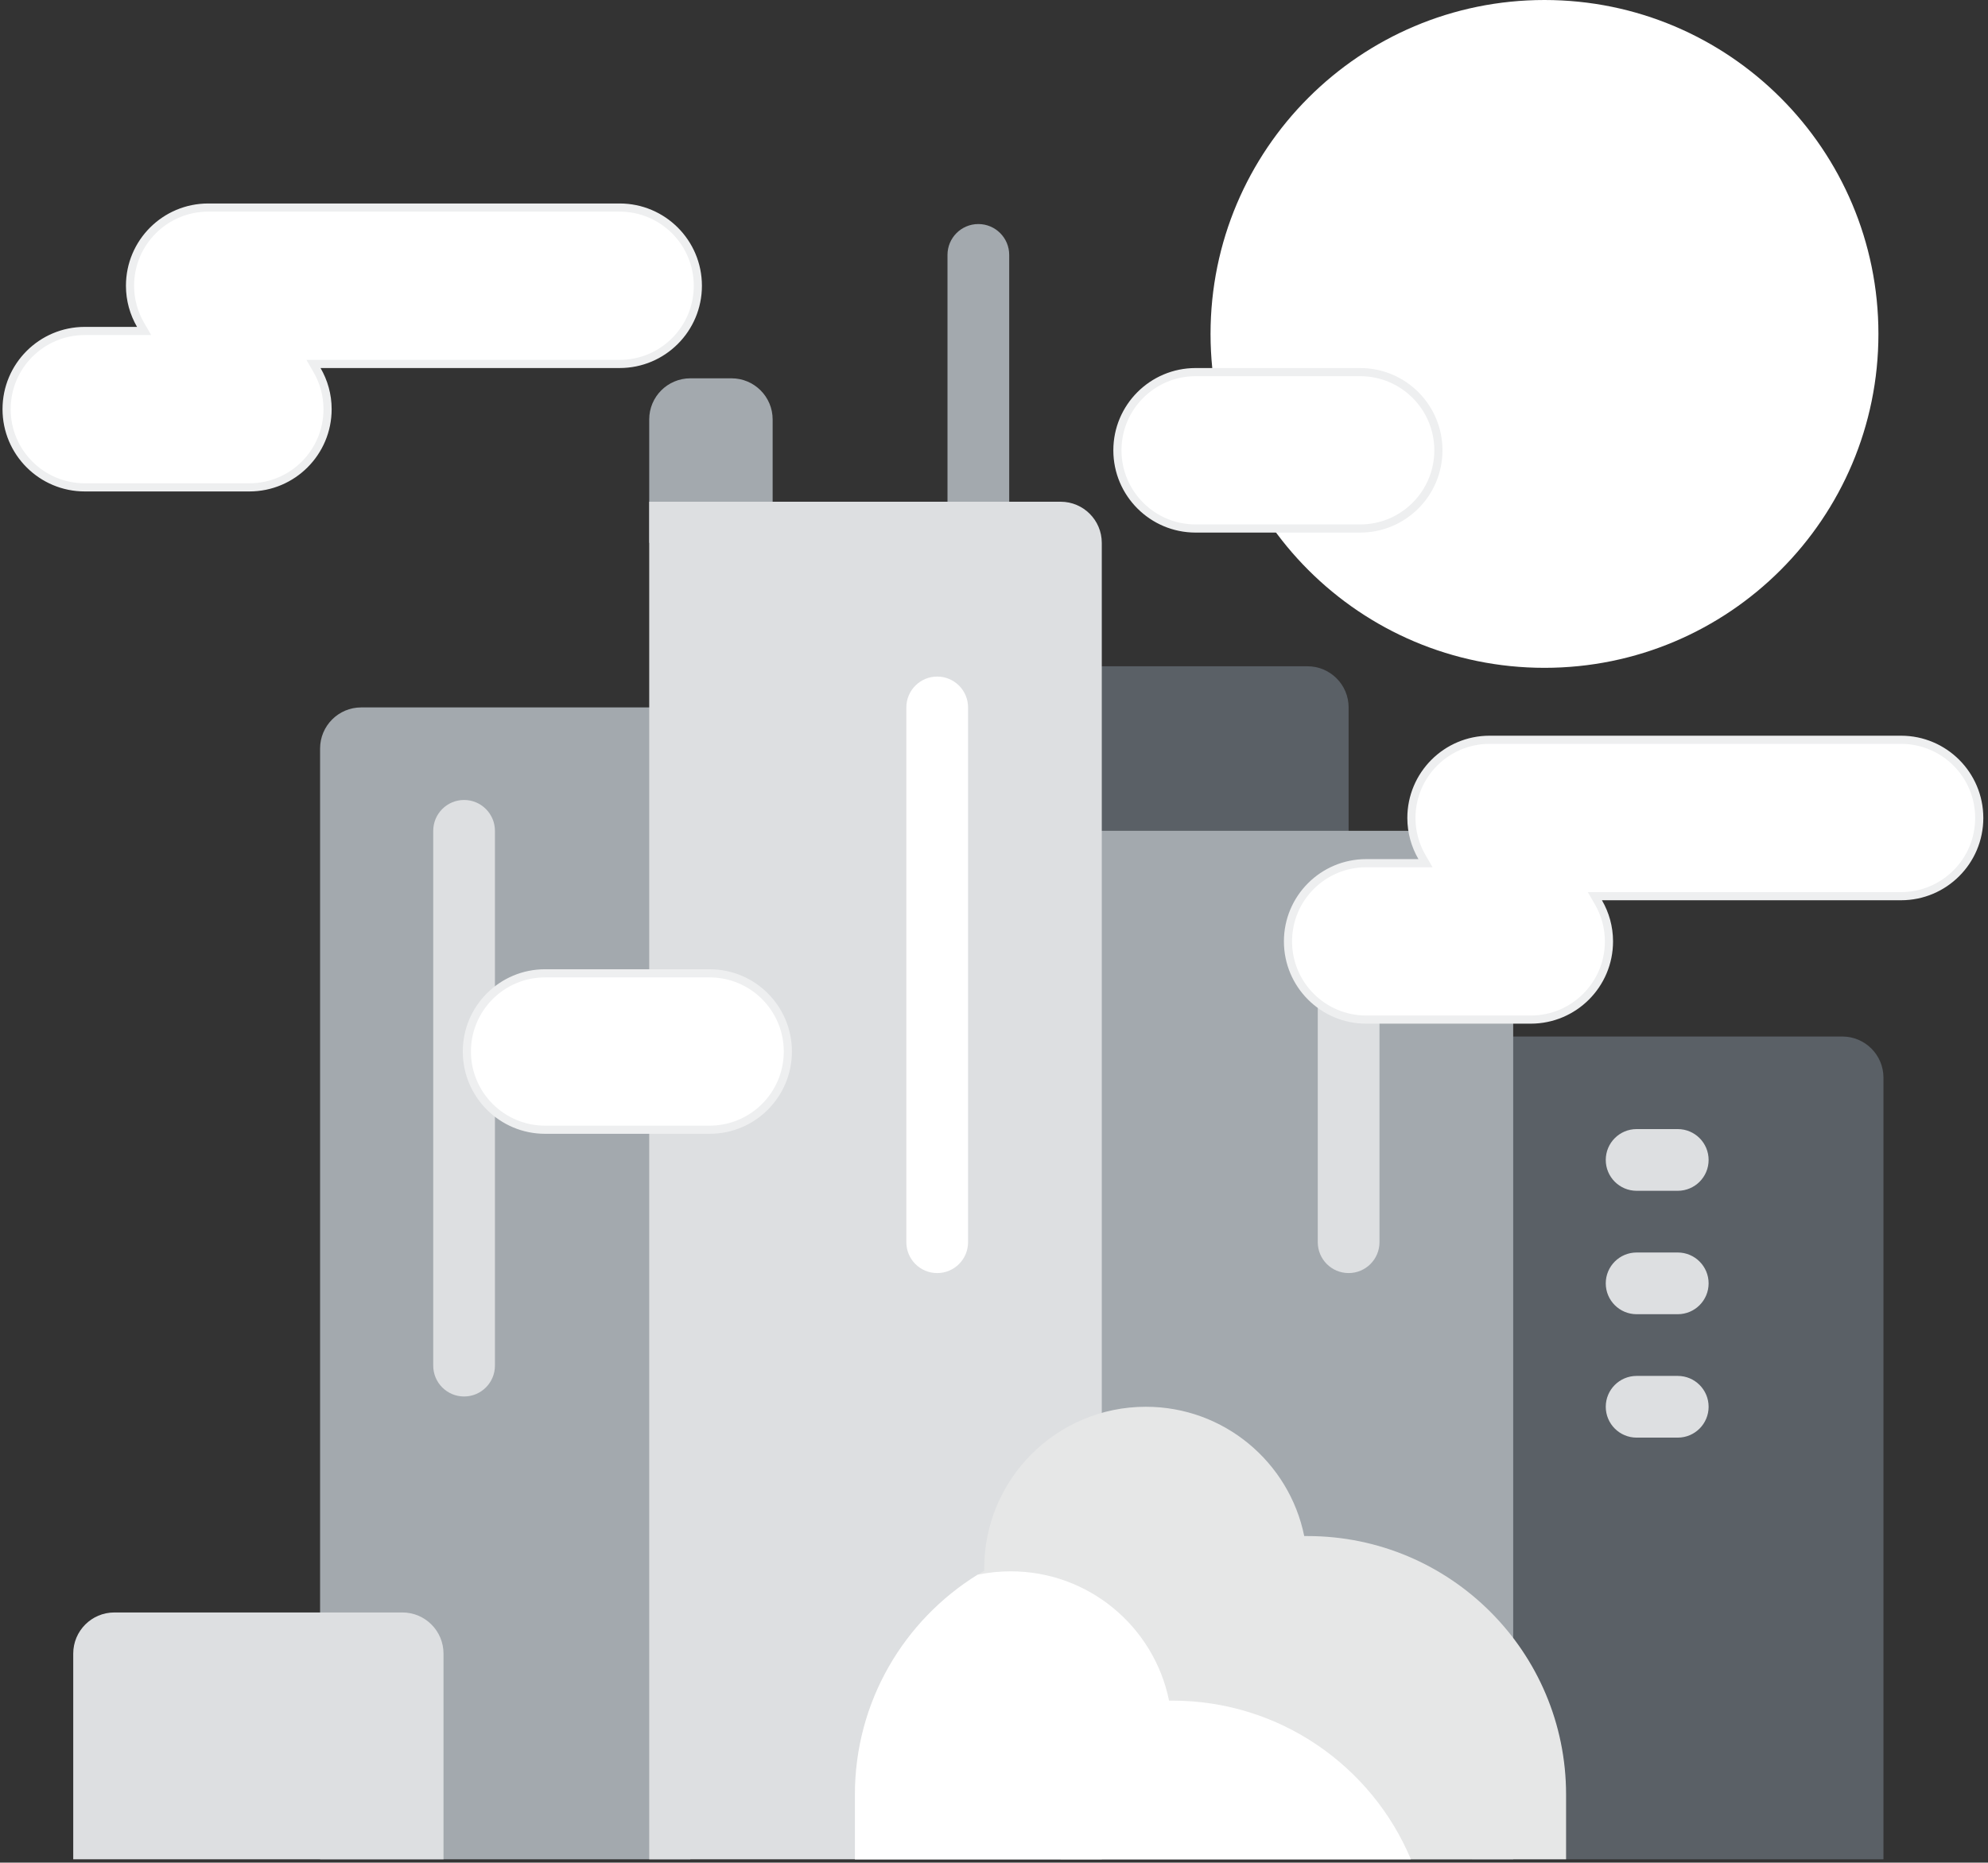
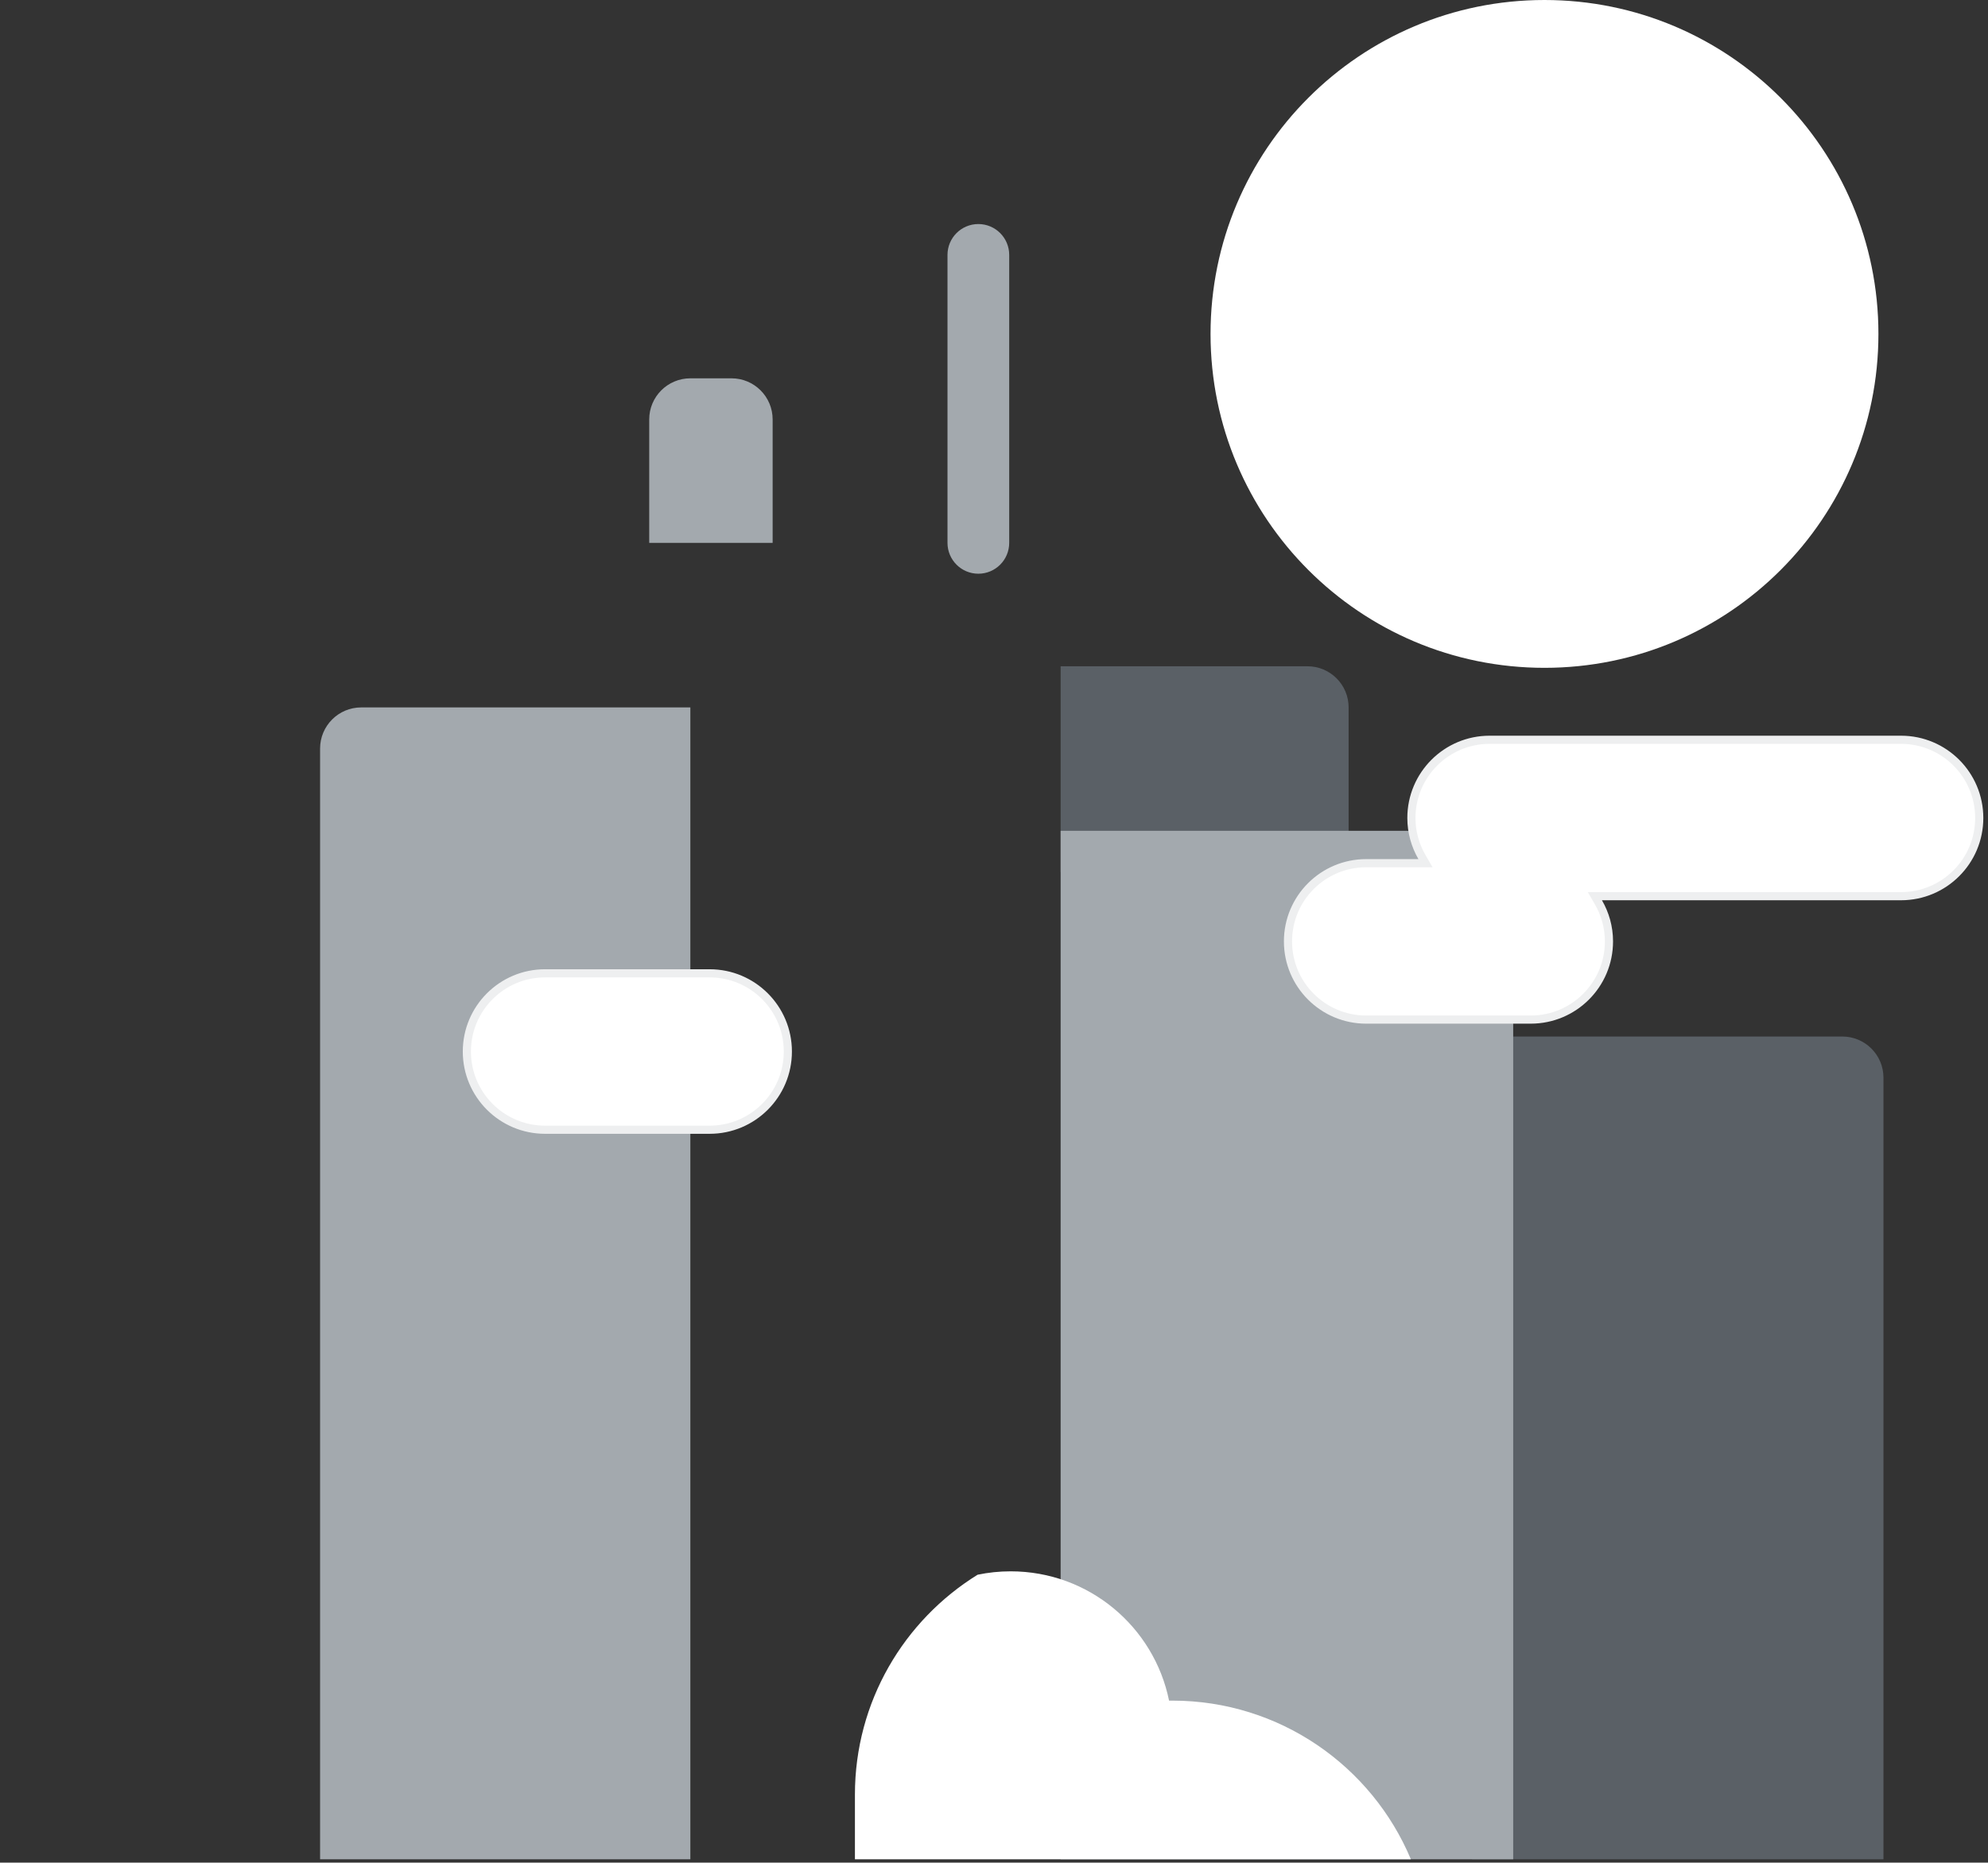
<svg xmlns="http://www.w3.org/2000/svg" width="381" height="357" viewBox="0 0 381 357" fill="none">
  <rect x="0" y="0" width="381" height="357" fill="#333333" stroke="none" />
  <path d="M360.966 206.551V356.362H282.118V198.666H353.081C357.435 198.666 360.966 202.196 360.966 206.551ZM250.578 127.703H203.27V167.127H258.463V135.588C258.464 131.233 254.934 127.703 250.578 127.703Z" fill="#5A6066" />
  <path d="M148.077 80.394V104.049H124.422V80.394C124.422 76.04 127.952 72.51 132.307 72.51H140.191C144.547 72.509 148.077 76.039 148.077 80.394ZM61.344 143.472V356.362H132.307V135.588H69.228C64.874 135.588 61.344 139.118 61.344 143.472ZM282.118 159.242H203.27V356.362H290.003V167.127C290.003 162.772 286.473 159.242 282.118 159.242ZM187.5 42.941C184.235 42.941 181.587 45.589 181.587 48.855V104.049C181.587 107.314 184.235 109.962 187.5 109.962C190.766 109.962 193.414 107.314 193.414 104.049V48.855C193.414 45.589 190.766 42.941 187.5 42.941Z" fill="#A3A9AE" />
-   <path d="M84.998 316.938V356.362H14.035V316.938C14.035 312.583 17.565 309.053 21.92 309.053H77.113C81.468 309.053 84.998 312.583 84.998 316.938ZM88.941 153.328C85.675 153.328 83.028 155.976 83.028 159.242V261.744C83.028 265.01 85.675 267.658 88.941 267.658C92.207 267.658 94.855 265.01 94.855 261.744V159.242C94.854 155.976 92.207 153.328 88.941 153.328ZM203.27 96.164H124.423V356.362H211.156V104.049C211.155 99.694 207.625 96.164 203.27 96.164ZM258.464 176.983C255.198 176.983 252.55 179.631 252.55 182.897V238.09C252.55 241.356 255.198 244.004 258.464 244.004C261.73 244.004 264.378 241.356 264.378 238.09V182.896C264.378 179.63 261.73 176.983 258.464 176.983Z" fill="#DDDFE1" />
-   <path d="M300.139 343.972V356.362H163.846V343.972C163.846 325.626 173.821 309.619 188.638 301.051C188.635 300.902 188.626 300.755 188.626 300.605C188.626 283.497 202.495 269.629 219.602 269.629C234.588 269.629 247.087 280.271 249.957 294.41H250.578C277.95 294.41 300.139 316.599 300.139 343.972Z" fill="#E6E7E7" />
  <path d="M270.394 356.362H163.846V343.972C163.846 326.161 173.249 310.556 187.355 301.821C189.401 301.395 191.521 301.169 193.695 301.169C208.681 301.169 221.179 311.811 224.05 325.95H224.67C245.254 325.949 262.904 338.498 270.394 356.362Z" fill="white" />
-   <path d="M185.529 135.589V238.091C185.529 241.357 182.881 244.005 179.615 244.005C176.349 244.005 173.701 241.357 173.701 238.091V135.589C173.701 132.323 176.349 129.675 179.615 129.675C182.881 129.675 185.529 132.323 185.529 135.589Z" fill="white" />
-   <path d="M307.744 222.321C307.744 219.055 310.392 216.407 313.658 216.407H321.542C324.808 216.407 327.456 219.055 327.456 222.321C327.456 225.587 324.808 228.235 321.542 228.235H313.658C310.392 228.234 307.744 225.587 307.744 222.321ZM321.542 240.061H313.658C310.392 240.061 307.744 242.709 307.744 245.975C307.744 249.241 310.392 251.889 313.658 251.889H321.542C324.808 251.889 327.456 249.241 327.456 245.975C327.456 242.709 324.809 240.061 321.542 240.061ZM321.542 263.716H313.658C310.392 263.716 307.744 266.363 307.744 269.629C307.744 272.895 310.392 275.543 313.658 275.543H321.542C324.808 275.543 327.456 272.895 327.456 269.629C327.456 266.363 324.809 263.716 321.542 263.716Z" fill="#DDDFE1" />
  <path d="M150.991 201.541C150.991 209.819 144.281 216.53 136.002 216.53H104.463C96.185 216.53 89.475 209.819 89.475 201.541C89.475 193.263 96.185 186.553 104.463 186.553H136.002C144.281 186.553 150.991 193.263 150.991 201.541Z" fill="white" stroke="#EEEFF0" stroke-width="1.562" />
  <path d="M271.841 165.444H273.197L272.517 164.271C271.238 162.064 270.496 159.51 270.496 156.778C270.496 148.5 277.206 141.79 285.484 141.79H364.333C372.61 141.79 379.32 148.5 379.321 156.778C379.321 165.057 372.611 171.767 364.333 171.767H307.013H305.657L306.337 172.94C307.615 175.147 308.358 177.701 308.358 180.433C308.358 188.711 301.648 195.421 293.37 195.421H261.83C253.552 195.421 246.842 188.711 246.842 180.433C246.842 172.154 253.552 165.444 261.83 165.444H271.841Z" fill="white" stroke="#EEEFF0" stroke-width="1.562" />
  <path d="M296 0C331.346 0 360 28.654 360 64C360 99.347 331.346 128 296 128C260.654 128 232 99.346 232 64C232 28.653 260.655 0 296 0Z" fill="white" />
-   <path d="M26.263 63.435H27.619L26.939 62.263C25.66 60.055 24.918 57.501 24.918 54.77C24.918 46.491 31.628 39.781 39.906 39.781H118.755C127.032 39.781 133.742 46.491 133.743 54.77C133.743 63.048 127.033 69.758 118.755 69.758H61.434H60.079L60.758 70.931C62.037 73.138 62.78 75.692 62.78 78.424C62.78 86.702 56.07 93.412 47.791 93.412H16.252C7.974 93.412 1.264 86.702 1.264 78.424C1.264 70.145 7.974 63.435 16.252 63.435H26.263ZM275.668 86.309C275.668 94.587 268.958 101.297 260.68 101.297H229.141C220.862 101.297 214.152 94.587 214.152 86.309C214.152 78.031 220.862 71.321 229.141 71.321H260.68C268.958 71.321 275.668 78.031 275.668 86.309Z" fill="white" stroke="#EEEFF0" stroke-width="1.562" />
</svg>